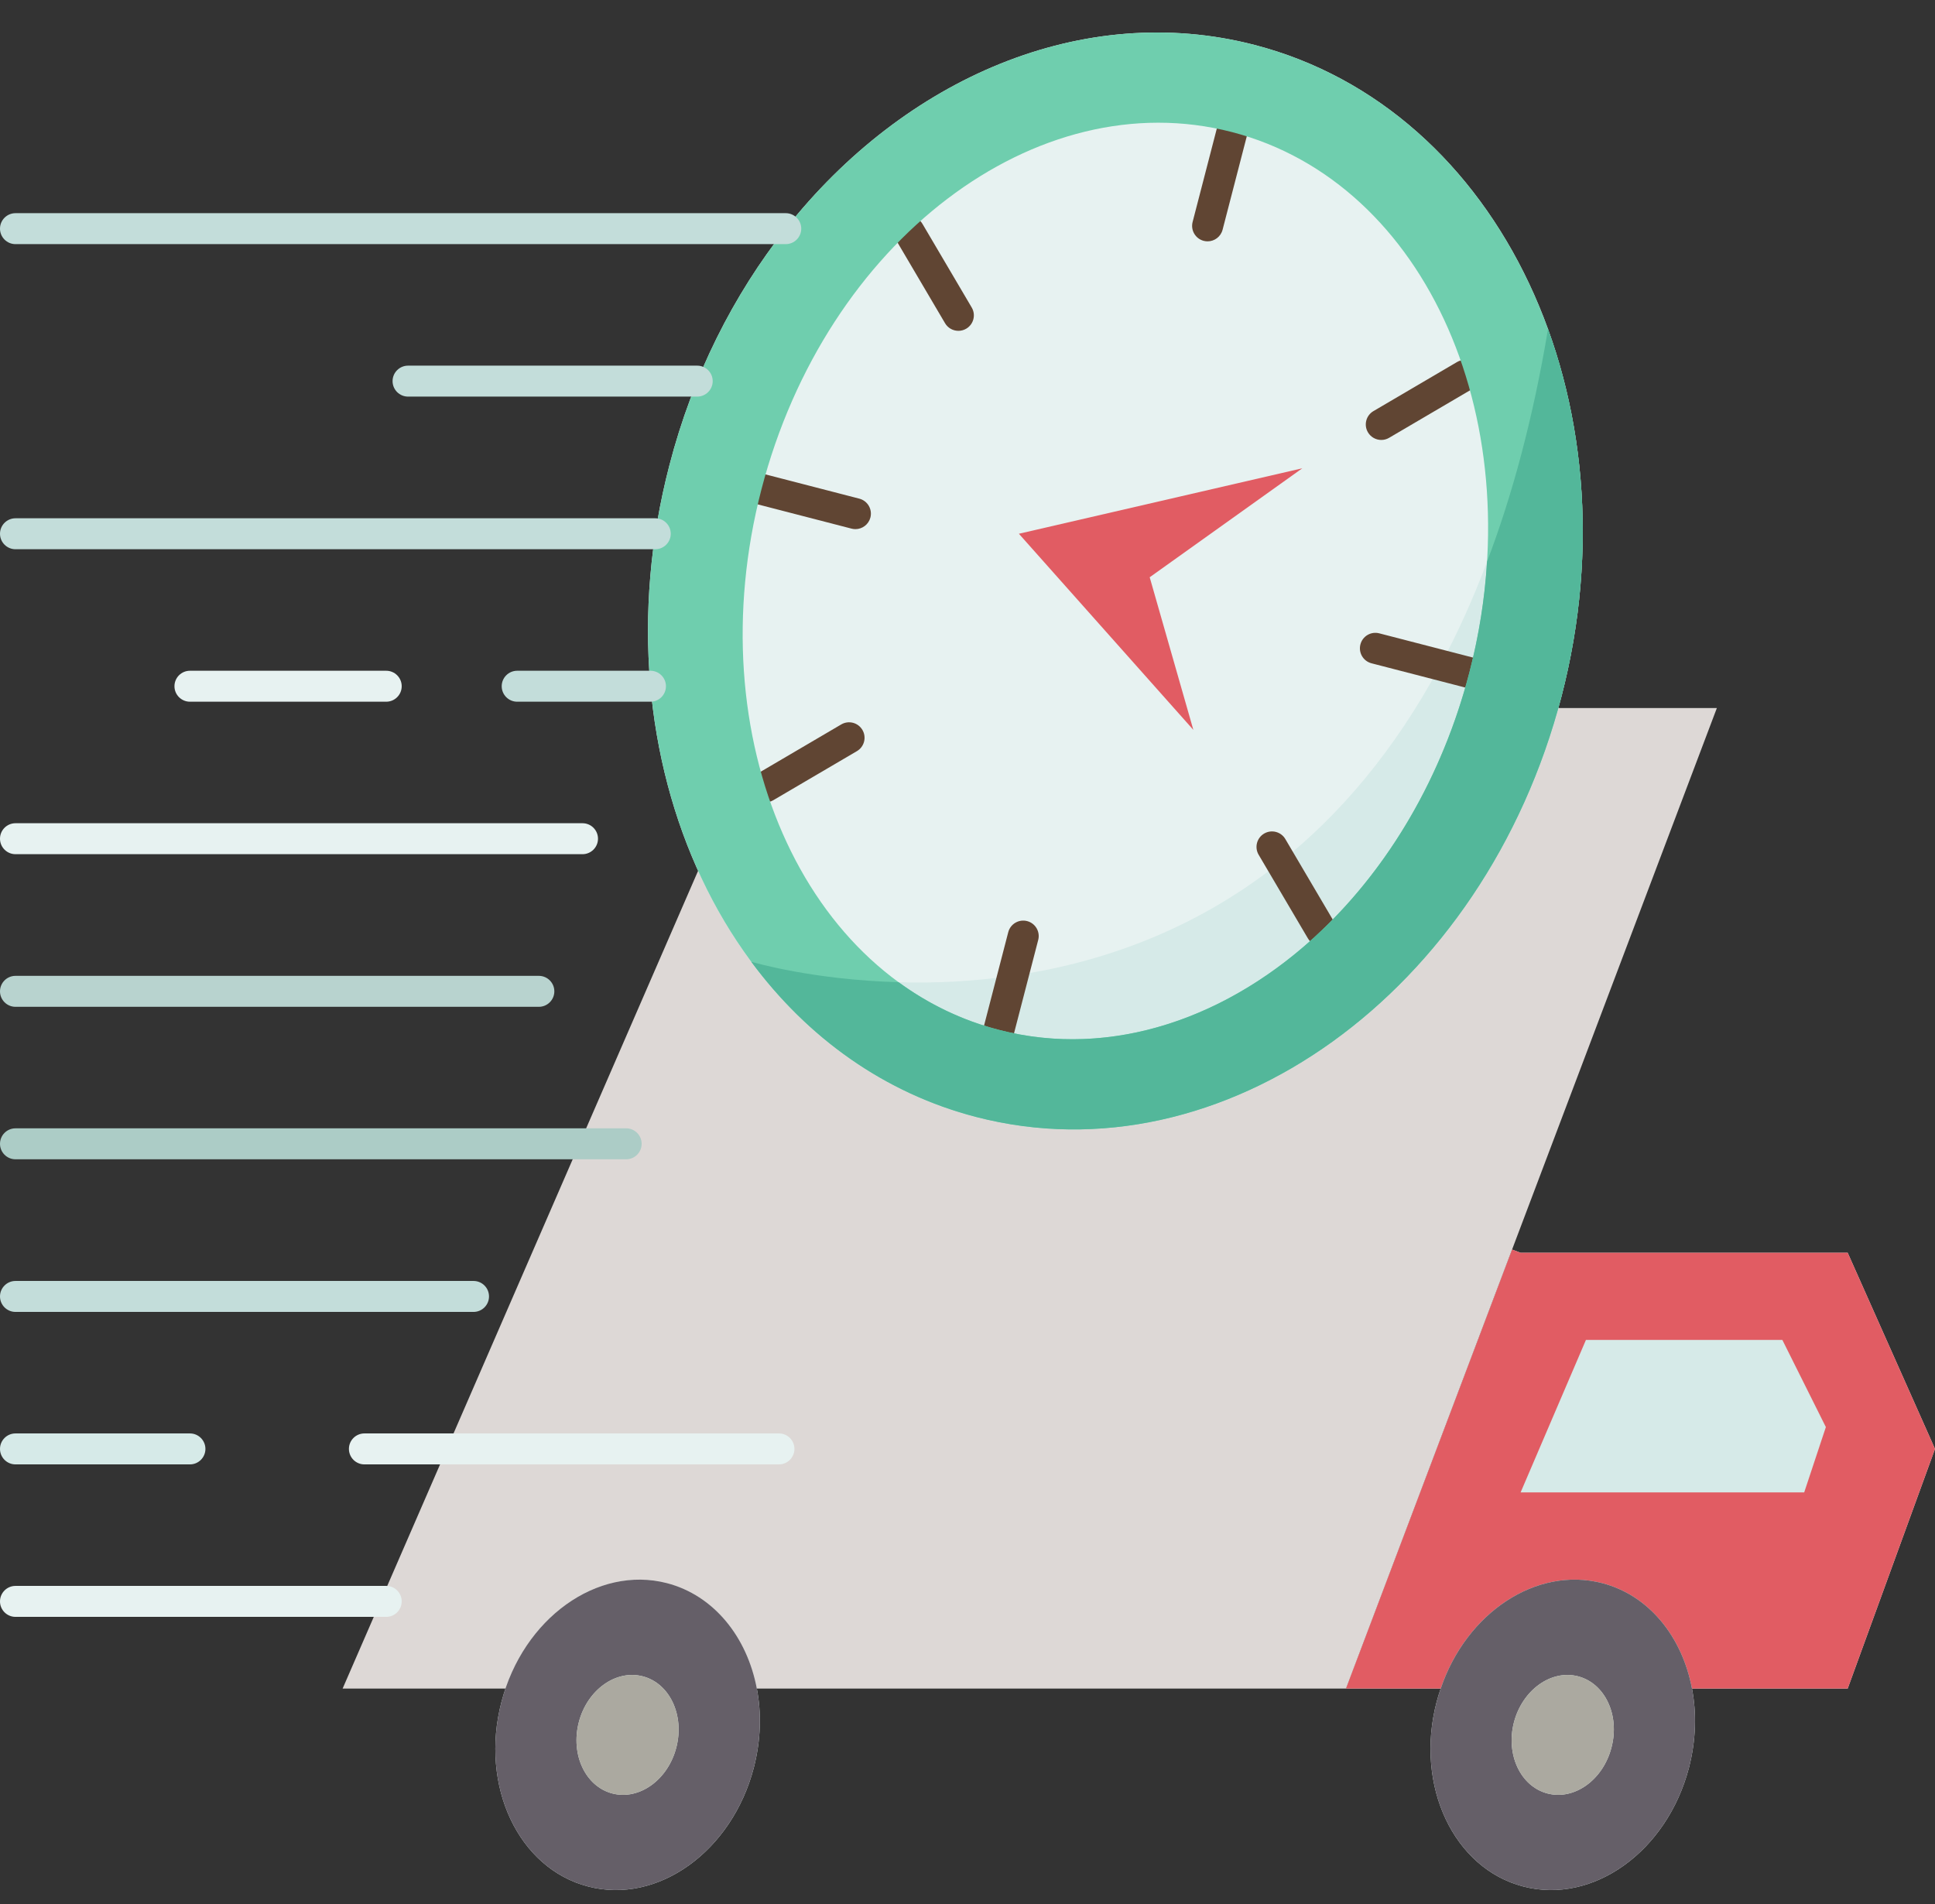
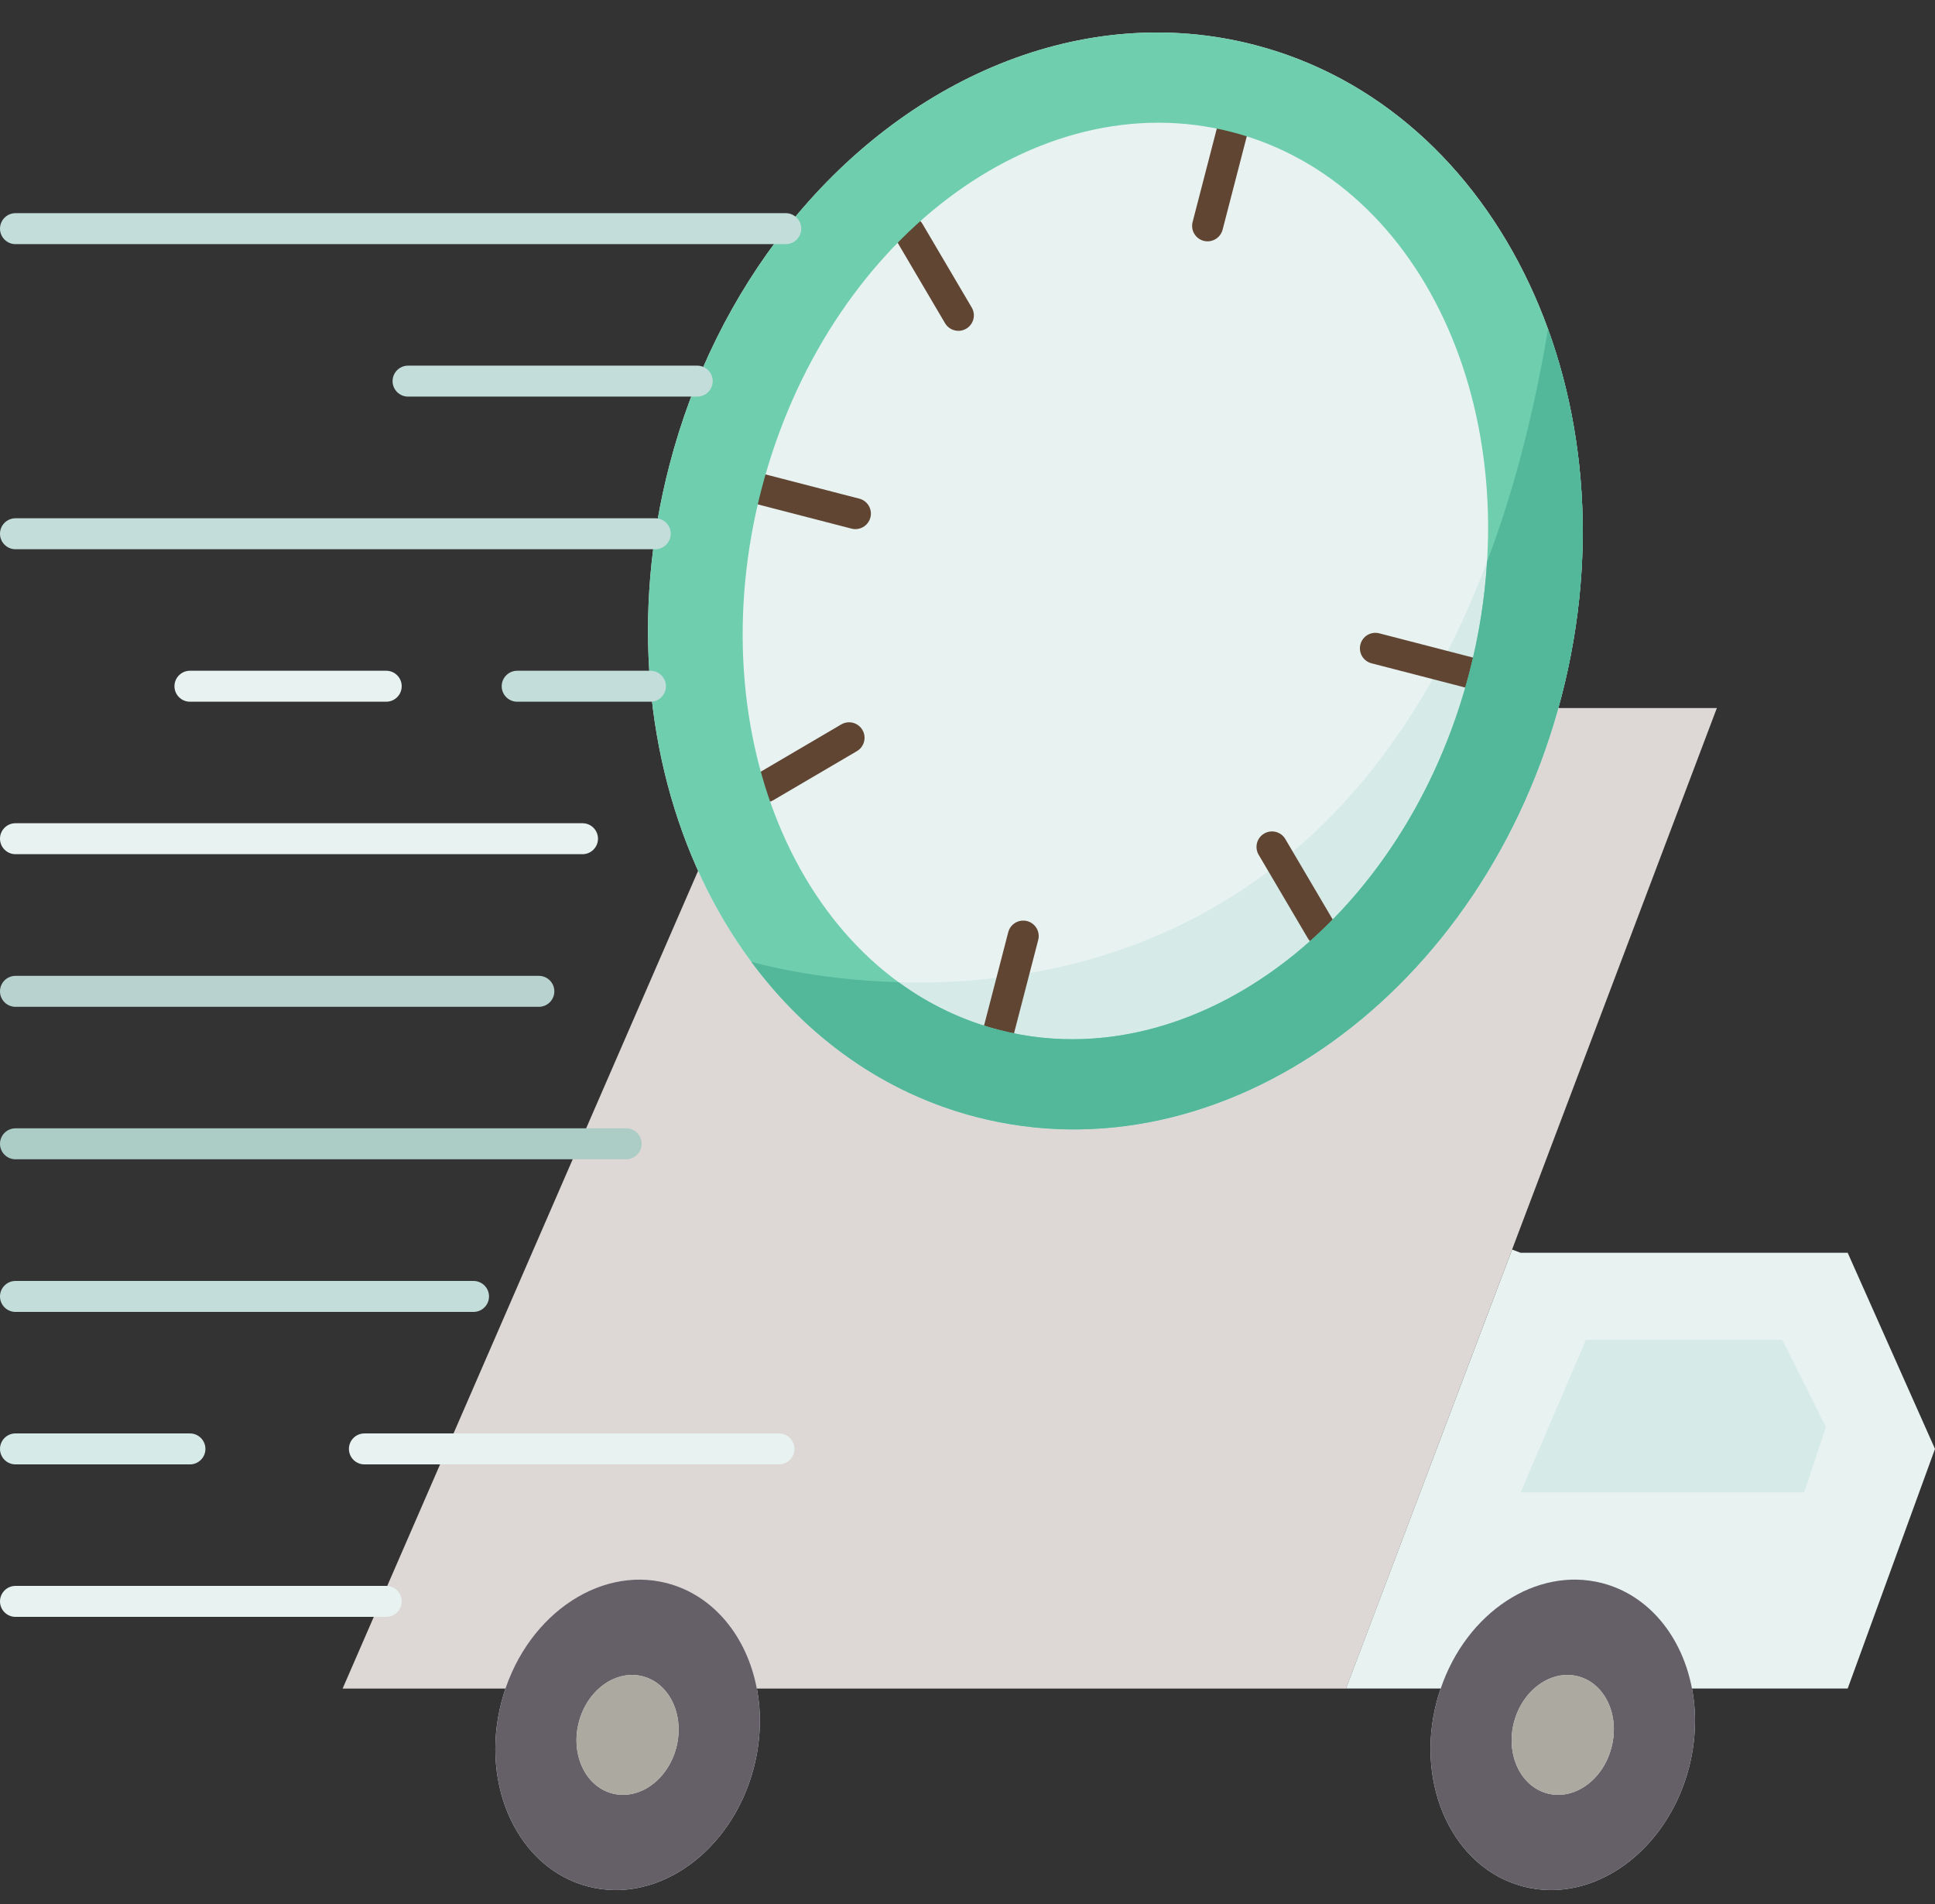
<svg xmlns="http://www.w3.org/2000/svg" height="123.0" preserveAspectRatio="xMidYMid meet" version="1.0" viewBox="0.0 -2.1 125.0 123.0" width="125.0" zoomAndPan="magnify">
  <rect x="0.0" y="-2.1" width="125.0" height="123.0" fill="#333333" stroke="none" />
  <g>
    <g>
      <path d="M49.668 43.639L22.132 106.985 32.649 106.985 48.893 106.985 86.953 106.985 110.909 43.639z" fill="#ddd8d6" />
    </g>
    <g>
      <path d="M119.36,106.981l5.64-15.48l-5.64-12.67H98.23l-0.55-0.21l-10.73,28.36h6.11h0.01 c-0.1,0.28-0.19,0.58-0.27,0.88c-1.41,5.41,1.11,10.75,5.61,11.91c4.51,1.17,9.29-2.27,10.7-7.69c0.45-1.76,0.5-3.5,0.19-5.1h0.01 H119.36z" fill="#e7f2f1" />
    </g>
    <g>
      <path d="M100.87,42.891c4.96-19.12-3.92-37.97-19.83-42.09c-11.05-2.86-22.6,2.13-30.28,11.87 c-3.37,4.27-6.01,9.46-7.52,15.3c-4.97,19.12,3.91,37.97,19.83,42.09C78.98,74.181,95.9,62.021,100.87,42.891z" fill="#e7f2f1" />
    </g>
    <g>
      <path d="M43.08,100.171c-4.5-1.16-9.29,2.28-10.69,7.69c-1.41,5.41,1.1,10.75,5.61,11.91 c4.5,1.17,9.29-2.27,10.7-7.69c0.45-1.76,0.5-3.5,0.19-5.1C48.26,103.651,46.12,100.961,43.08,100.171z" fill="#e7f2f1" />
    </g>
    <g>
-       <path d="M119.36,78.831l5.64,12.67l-5.64,15.48h-10.05h-0.01c-0.63-3.33-2.76-6.02-5.8-6.81 c-4.26-1.1-8.77,1.91-10.43,6.81h-0.01h-6.11l10.73-28.36l0.55,0.21H119.36z" fill="#e15c63" />
-     </g>
+       </g>
    <g>
      <path d="M109.3,106.981c0.31,1.6,0.26,3.34-0.19,5.1c-1.41,5.42-6.19,8.86-10.7,7.69 c-4.5-1.16-7.02-6.5-5.61-11.91c0.08-0.3,0.17-0.6,0.27-0.88c1.66-4.9,6.17-7.91,10.43-6.81 C106.54,100.961,108.67,103.651,109.3,106.981z M104.1,110.791c0.55-2.09-0.42-4.15-2.16-4.6c-1.74-0.45-3.59,0.88-4.14,2.97 c-0.54,2.09,0.43,4.15,2.17,4.6S103.56,112.881,104.1,110.791z" fill="#655f68" />
    </g>
    <g>
      <path d="M101.94,106.191c1.74,0.45,2.71,2.51,2.16,4.6c-0.54,2.09-2.39,3.42-4.13,2.97s-2.71-2.51-2.17-4.6 C98.35,107.071,100.2,105.741,101.94,106.191z" fill="#aba9a0" />
    </g>
    <g>
-       <path d="M84.13 28.151L74.27 35.191 77.09 45.051 65.82 32.381z" fill="#e15c63" />
-     </g>
+       </g>
    <g>
      <path d="M48.89,106.981c0.31,1.6,0.26,3.34-0.19,5.1c-1.41,5.42-6.2,8.86-10.7,7.69 c-4.51-1.16-7.02-6.5-5.61-11.91c1.4-5.41,6.19-8.85,10.69-7.69C46.12,100.961,48.26,103.651,48.89,106.981z M43.69,110.791 c0.54-2.09-0.43-4.15-2.17-4.6c-1.74-0.45-3.59,0.88-4.13,2.97c-0.54,2.09,0.43,4.15,2.17,4.6 C41.3,114.211,43.15,112.881,43.69,110.791z" fill="#655f68" />
    </g>
    <g>
      <path d="M41.52,106.191c1.74,0.45,2.71,2.51,2.17,4.6c-0.54,2.09-2.39,3.42-4.13,2.97 c-1.74-0.45-2.71-2.51-2.17-4.6C37.93,107.071,39.78,105.741,41.52,106.191z" fill="#aba9a0" />
    </g>
    <g>
      <path d="M93.05,40.871c-2.99,5.57-6.54,9.69-10.32,12.7c-5.64,4.51-11.79,6.56-17.29,7.36 c-2.66,0.39-5.16,0.49-7.39,0.42c1.93,1.41,4.1,2.47,6.48,3.08c7.28,1.89,14.9-0.76,20.83-6.41c4.35-4.14,7.8-9.9,9.56-16.67 c0.62-2.41,1-4.81,1.14-7.16C95.15,36.631,94.13,38.851,93.05,40.871z" fill="#d6eae8" />
    </g>
    <g>
      <path d="M79.831,5.463c-0.538-0.137-1.081,0.183-1.219,0.717l-1.57,6.06 c-0.138,0.535,0.183,1.081,0.717,1.219c0.084,0.021,0.168,0.032,0.251,0.032c0.445,0,0.851-0.299,0.968-0.749l1.57-6.06 C80.687,6.148,80.366,5.602,79.831,5.463z" fill="#604533" />
    </g>
    <g>
      <path d="M55.51,30.113l-6.07-1.57c-0.538-0.138-1.081,0.184-1.219,0.718 c-0.138,0.535,0.183,1.08,0.718,1.219l6.07,1.57c0.084,0.021,0.168,0.032,0.251,0.032c0.445,0,0.851-0.299,0.968-0.75 C56.366,30.797,56.045,30.252,55.51,30.113z" fill="#604533" />
    </g>
    <g>
      <path d="M59.592,12.364c-0.28-0.476-0.892-0.634-1.369-0.354c-0.476,0.28-0.635,0.894-0.354,1.369l3.18,5.4 c0.187,0.317,0.52,0.493,0.863,0.493c0.172,0,0.347-0.044,0.506-0.138c0.476-0.28,0.635-0.894,0.354-1.369L59.592,12.364z" fill="#604533" />
    </g>
    <g>
      <path d="M54.344,44.699l-5.4,3.17c-0.476,0.279-0.636,0.892-0.356,1.369c0.186,0.317,0.52,0.494,0.863,0.494 c0.172,0,0.346-0.044,0.505-0.138l5.4-3.17c0.476-0.279,0.636-0.892,0.356-1.369C55.433,44.578,54.82,44.419,54.344,44.699z" fill="#604533" />
    </g>
    <g>
-       <path d="M89.231,26.321c0.172,0,0.346-0.044,0.505-0.138l5.4-3.17c0.476-0.279,0.636-0.892,0.356-1.369 s-0.893-0.635-1.369-0.356l-5.4,3.17c-0.476,0.279-0.636,0.892-0.356,1.369C88.554,26.145,88.888,26.321,89.231,26.321z" fill="#604533" />
-     </g>
+       </g>
    <g>
      <path d="M95.168,40.383l-6.067-1.569c-0.537-0.14-1.081,0.182-1.219,0.716 c-0.139,0.535,0.182,1.081,0.716,1.219l6.073,1.571c0.083,0.021,0.167,0.031,0.249,0.031c0.446,0,0.852-0.3,0.968-0.751 C96.026,41.065,95.704,40.52,95.168,40.383z" fill="#604533" />
    </g>
    <g>
      <path d="M66.35,57.403c-0.534-0.137-1.08,0.184-1.218,0.719l-1.57,6.058 c-0.139,0.534,0.182,1.08,0.716,1.219c0.084,0.022,0.169,0.033,0.252,0.033c0.444,0,0.85-0.299,0.967-0.749l1.571-6.062 C67.207,58.086,66.885,57.541,66.35,57.403z" fill="#604533" />
    </g>
    <g>
      <path d="M83.034,52.107c-0.278-0.477-0.891-0.638-1.368-0.36s-0.638,0.891-0.36,1.368l3.183,5.404 c0.187,0.316,0.52,0.492,0.862,0.492c0.173,0,0.348-0.044,0.507-0.139c0.476-0.281,0.634-0.894,0.353-1.37L83.034,52.107z" fill="#604533" />
    </g>
    <g>
      <path d="M81.04,0.801c15.91,4.12,24.79,22.97,19.83,42.09c-4.97,19.13-21.89,31.29-37.8,27.17 c-15.92-4.12-24.8-22.97-19.83-42.09c1.51-5.84,4.15-11.03,7.52-15.3C58.44,2.931,69.99-2.059,81.04,0.801z M94.92,41.351 c4.15-16.01-2.71-31.65-15.34-34.92s-26.23,7.06-30.39,23.08s2.71,31.65,15.34,34.92C77.15,67.701,90.76,57.371,94.92,41.351z" fill="#6fceae" />
    </g>
    <g>
      <path d="M115.14 84.461L117.95 90.091 116.55 94.311 98.23 94.311 102.45 84.461z" fill="#d6eae8" />
    </g>
    <g>
      <path d="M100,19.161c2.56,7.05,3.04,15.36,0.87,23.73c-4.97,19.13-21.89,31.29-37.8,27.17 c-5.95-1.54-10.91-5.13-14.54-10.03c0.25,0.07,4.05,1.17,9.52,1.32c1.93,1.41,4.1,2.47,6.48,3.08c7.28,1.89,14.9-0.76,20.83-6.41 c4.35-4.14,7.8-9.9,9.56-16.67c0.62-2.41,1-4.81,1.14-7.16C97.7,29.881,99.04,24.901,100,19.161z" fill="#53b79a" />
    </g>
    <g>
      <path d="M50.76,11.671H1c-0.552,0-1,0.448-1,1s0.448,1,1,1h49.76c0.552,0,1-0.448,1-1 S51.312,11.671,50.76,11.671z" fill="#c3ddda" />
    </g>
    <g>
      <path d="M0,32.381c0,0.552,0.448,1,1,1h41.33c0.552,0,1-0.448,1-1c0-0.552-0.448-1-1-1H1 C0.448,31.381,0,31.829,0,32.381z" fill="#c3ddda" />
    </g>
    <g>
      <path d="M33.41,41.231c-0.552,0-1,0.448-1,1s0.448,1,1,1h8.61c0.552,0,1-0.448,1-1s-0.448-1-1-1H33.41z" fill="#c3ddda" />
    </g>
    <g>
      <path d="M12.27,41.231c-0.552,0-1,0.448-1,1s0.448,1,1,1h12.68c0.552,0,1-0.448,1-1s-0.448-1-1-1H12.27z" fill="#e7f2f1" />
    </g>
    <g>
      <path d="M1,53.081h36.63c0.552,0,1-0.448,1-1s-0.448-1-1-1H1c-0.552,0-1,0.448-1,1S0.448,53.081,1,53.081z" fill="#e7f2f1" />
    </g>
    <g>
      <path d="M1,62.941h33.81c0.552,0,1-0.448,1-1s-0.448-1-1-1H1c-0.552,0-1,0.448-1,1S0.448,62.941,1,62.941z" fill="#b8d3cf" />
    </g>
    <g>
      <path d="M1,72.791h39.45c0.552,0,1-0.448,1-1s-0.448-1-1-1H1c-0.552,0-1,0.448-1,1S0.448,72.791,1,72.791z" fill="#acccc6" />
    </g>
    <g>
-       <path d="M1,82.651h29.59c0.552,0,1-0.448,1-1s-0.448-1-1-1H1c-0.552,0-1,0.448-1,1S0.448,82.651,1,82.651z" fill="#c3ddda" />
+       <path d="M1,82.651h29.59c0.552,0,1-0.448,1-1s-0.448-1-1-1H1c-0.552,0-1,0.448-1,1S0.448,82.651,1,82.651" fill="#c3ddda" />
    </g>
    <g>
      <path d="M50.32,90.501H23.54c-0.552,0-1,0.448-1,1s0.448,1,1,1h26.78c0.552,0,1-0.448,1-1 S50.872,90.501,50.32,90.501z" fill="#e7f2f1" />
    </g>
    <g>
      <path d="M1,92.501h11.27c0.552,0,1-0.448,1-1s-0.448-1-1-1H1c-0.552,0-1,0.448-1,1S0.448,92.501,1,92.501z" fill="#d6eae8" />
    </g>
    <g>
      <path d="M24.95,100.351H1c-0.552,0-1,0.448-1,1s0.448,1,1,1h23.95c0.552,0,1-0.448,1-1 S25.502,100.351,24.95,100.351z" fill="#e7f2f1" />
    </g>
    <g>
      <path d="M45.04,23.521c0.552,0,1-0.448,1-1s-0.448-1-1-1H26.36c-0.552,0-1,0.448-1,1s0.448,1,1,1H45.04z" fill="#c3ddda" />
    </g>
  </g>
</svg>